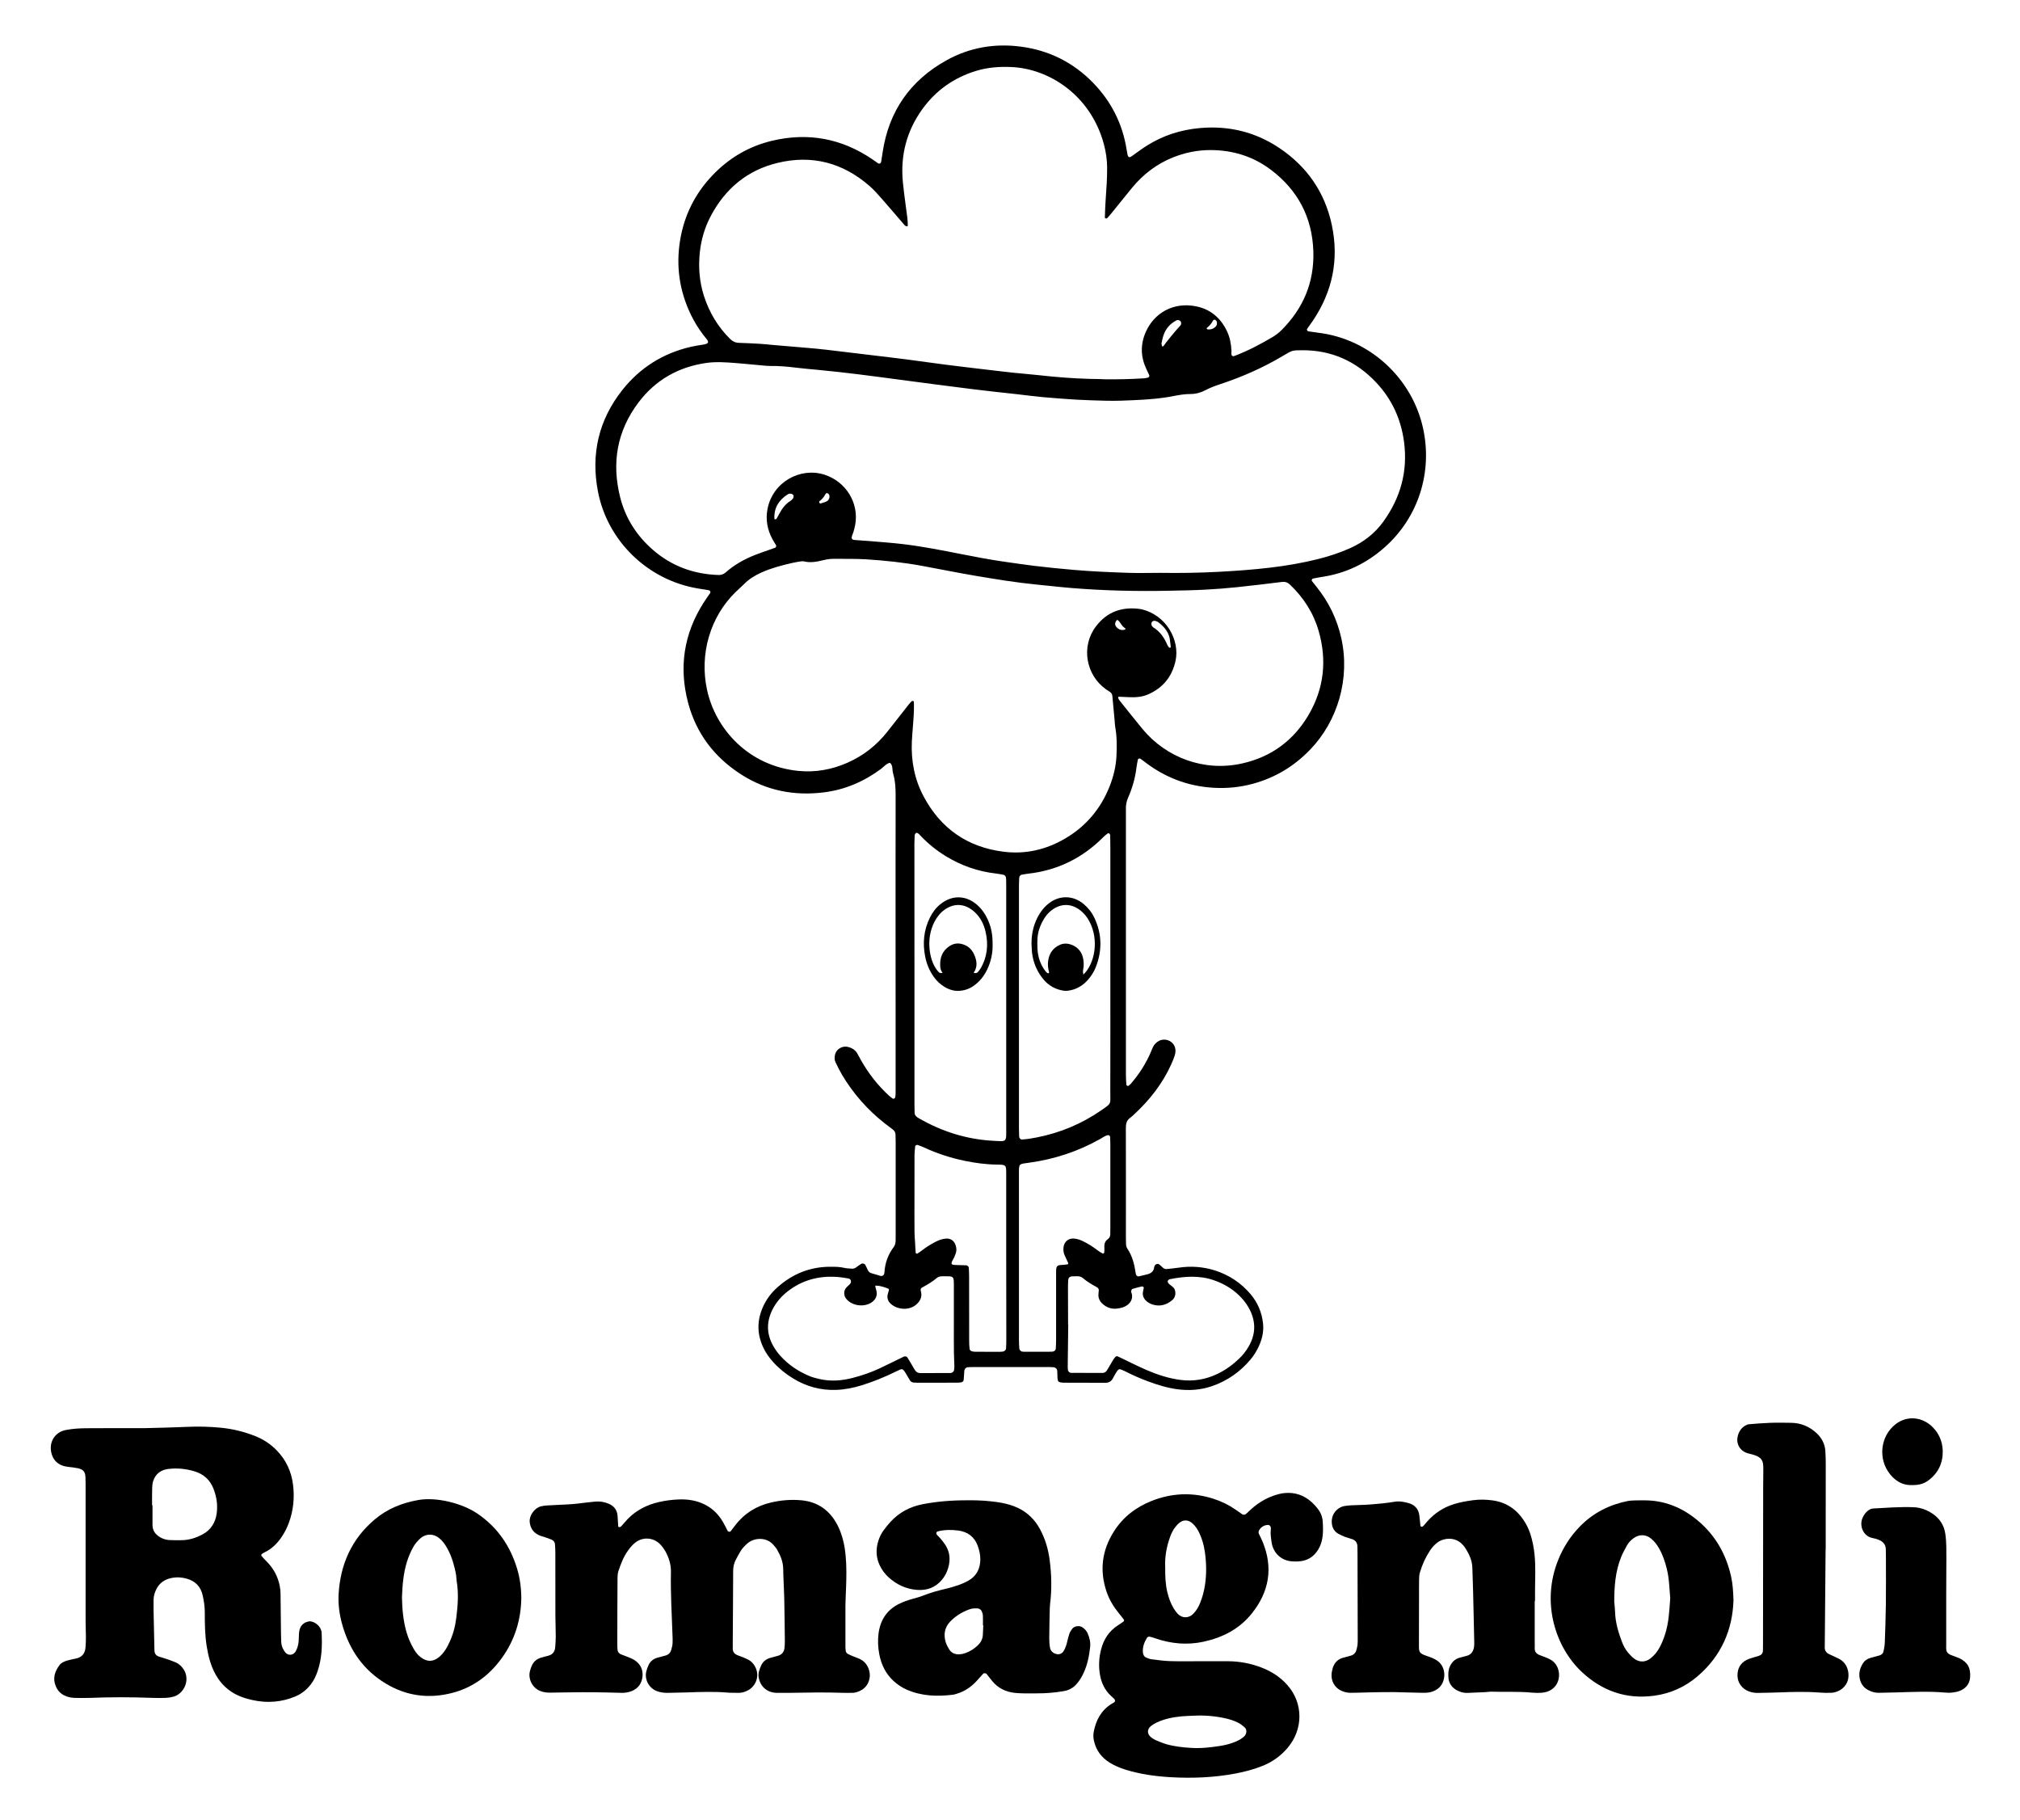
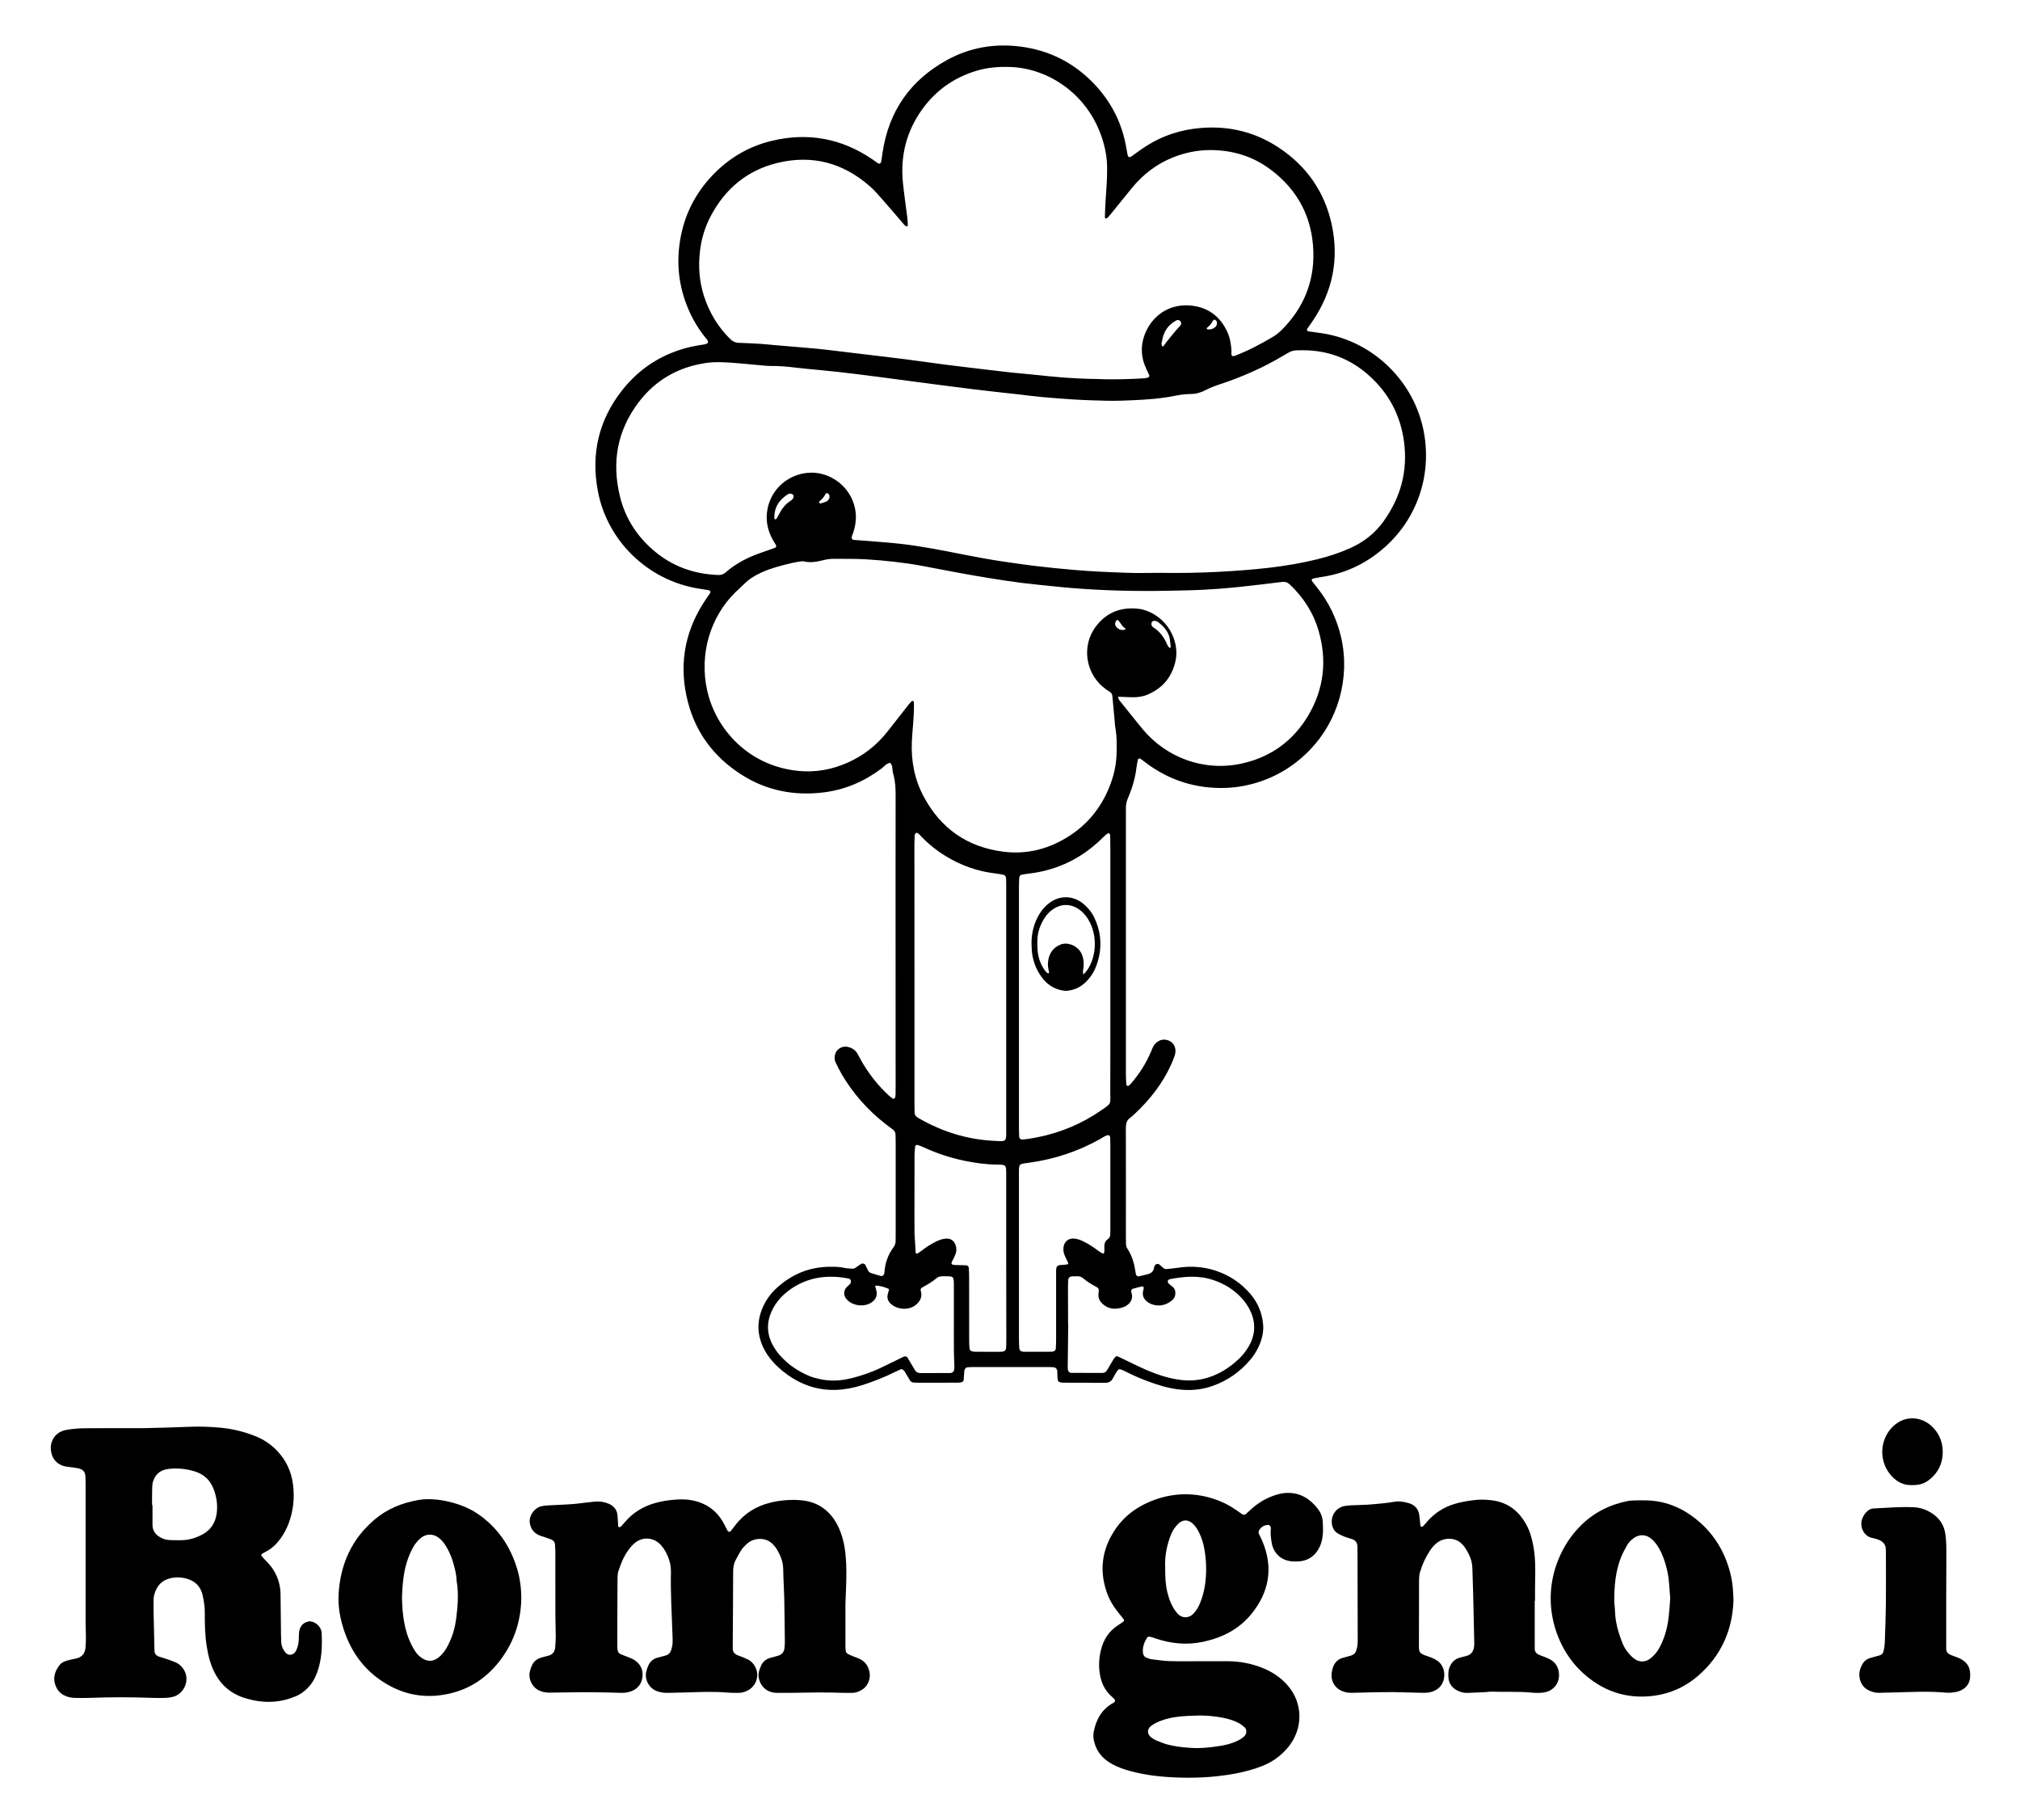
<svg xmlns="http://www.w3.org/2000/svg" version="1.1" id="Ebene_1" x="0px" y="0px" viewBox="0 0 3947.4 3556.4" style="enable-background:new 0 0 3947.4 3556.4;" xml:space="preserve">
  <g>
    <path d="M1750.1,1837.6c0-94.7-0.1-189.4,0.1-284.1c0-13.5-0.6-26.8-4.3-39.9c-0.3-1.2-0.5-2.5-0.9-3.7c-1.8-6.6,0.3-14.3-5.8-19.6   c-7.3,1.5-11.6,7.5-17.1,11.6c-33.5,25-70.9,41.1-112.3,46.2c-57.8,7.2-112.3-3.4-161.6-35.1c-52.2-33.5-87.7-80-103.6-140.2   c-18.2-69.1-8.4-134.4,30.2-195c4.1-6.5,8.6-12.7,12.9-19c1.5-2.2-0.1-5.2-2.7-5.7c-6.9-1.1-13.9-2.1-20.8-3.3   c-99.6-16.6-177.3-93.8-195.7-189.4c-14.1-73.1,1.3-140,47.8-198.6c34.5-43.5,79.4-71.7,133.8-84.2c8.1-1.9,16.3-3.1,24.5-4.4   c9.5-1.5,11.9-4.4,5.4-11.8c-2.1-2.4-4.1-4.9-6-7.5c-9.2-12.3-17.3-25.3-24-39.2c-22.3-46.4-29.3-94.9-20.9-145.7   c8-48.1,28.7-89.8,62.1-125.3c32.4-34.4,71.6-57.8,117.6-68.7c70.4-16.7,135.8-4.6,195.7,36.1c3.7,2.5,7.3,5.2,11,7.7   c3,2.1,6,0.5,6.6-3.6c0.9-5.7,1.8-11.4,2.6-17.1c12-80.8,54.1-141.1,125.3-180.5c45-24.9,93.9-33.2,144.8-26.5   c55.1,7.2,102.5,30.8,141.4,70.8c35.3,36.4,57.3,79.6,65.3,129.8c0.5,3.2,1.1,6.3,1.7,9.4c1.3,6.6,3.6,7.5,8.8,3.8   c9.9-7,19.6-14.4,29.9-20.8c31.5-19.7,65.9-30.6,102.9-33.9c56.2-5,108.2,7.5,155,38.8c54,36.1,88.9,86.2,102.6,149.7   c14.6,67.7,1.8,130.8-37.2,188.4c-3.6,5.3-7.4,10.4-11,15.7c-0.9,1.2,0.7,4.3,2.3,4.5c6.3,0.9,12.6,1.9,19,2.7   c101.5,12,183.9,89.1,205.3,186.3c19,86.1-8.9,174.6-75.2,233.2c-35.3,31.3-76.3,51-123.3,57.8c-5.7,0.8-11.3,2.1-16.9,3.2   c-1.5,0.3-2.7,3.3-1.8,4.5c3.1,4,6.3,8.1,9.5,12c23.6,29.4,39.6,62.5,47.9,99.3c17.8,79.3-6.9,162.5-60.8,218.3   c-30.9,32.1-67.5,54.4-110.5,66.3c-25.5,7.1-51.4,9.7-77.9,8.2c-51.5-2.9-97.1-20.8-137.5-52.6c-2-1.6-4.1-3-6.2-4.4   c-1.3-0.9-4.2,0.3-4.5,1.9c-0.9,5-2.1,10-2.7,15.1c-2.4,20.5-8,40.1-16.2,58.9c-3.2,7.3-4.8,14.5-4.5,22.3c0.1,3.8,0,7.7,0,11.5   c0,168.9,0,337.8,0,506.7c0,7,0.4,14,0.9,21c0.1,0.8,1.6,1.6,2.6,2.2c0.4,0.2,1.2-0.1,1.7-0.4c1.5-1.2,3-2.3,4.3-3.8   c16.5-19,29.9-39.9,39.7-63.1c1.2-2.9,2.3-6,3.7-8.8c2.6-5.3,6.7-9.4,11.9-12.1c10.6-5.5,24.6-1,29.7,9.4c3,6.1,3,12.5,1.1,18.7   c-1.9,6.1-4.4,12-7,17.8c-17.1,37.9-42.3,69.9-72.7,98c-2.3,2.2-4.7,4.4-7.3,6.3c-7.1,4.9-8.7,11.7-8.7,20   c0.2,66.5,0.1,133.1,0.1,199.6c0,9-0.1,17.9,0.2,26.9c0.1,3.1,0.8,6.6,2.5,9c9.6,14.2,13.8,30.1,16.2,46.7c0.2,1.3,0.4,2.5,0.7,3.8   c0.5,2.4,3.3,4.5,5.6,4c5-1.1,9.9-2.5,14.9-3.6c8.2-1.7,14.4-5.4,15.2-14.7c0.1-0.6,0.4-1.2,0.6-1.8c1.6-3.9,6.3-5.5,9.4-3.1   c2.5,1.9,4.8,4.2,7.1,6.3c2,1.8,4.3,2.8,7,2.6c7.6-0.8,15.3-1.5,22.9-2.6c24.4-3.7,48.4-2.1,72,5.4c27.5,8.9,50.6,24.2,69.3,46.2   c14.1,16.6,22.1,36,24.4,57.4c1.9,17.6-2.8,34.4-10.9,49.9c-3.8,7.3-8.5,14.4-13.8,20.7c-20.2,24-45.1,41.4-74.9,51.7   c-22.2,7.7-45,9.2-68.2,6.1c-19.8-2.7-38.7-8.6-57.3-15.5c-15.6-5.8-30.8-12.5-45.6-20.1c-2.8-1.4-5.8-2.6-8.9-3.5   c-1-0.3-2.6,0.4-3.4,1.2c-1.4,1.3-2.6,2.8-3.5,4.5c-2.3,3.8-4.7,7.6-6.7,11.6c-3.2,6.4-8,9.3-15.3,9.2c-27.5-0.2-55-0.1-82.5-0.2   c-2.5,0-5-0.6-7.4-1.4c-1-0.3-2.1-1.6-2.4-2.7c-0.6-1.8-0.8-3.7-0.9-5.6c-0.2-4.5-0.2-9-0.5-13.4c-0.2-3.9-3.5-6.8-7.6-7.1   c-1.9-0.1-3.8-0.3-5.7-0.3c-3.8-0.1-7.7-0.1-11.5-0.1c-44.1,0-88.3,0-132.4,0c-5.8,0-11.5,0.1-17.3,0.4c-3.9,0.2-6.7,3.3-7.1,7.6   c-0.5,5.7-0.8,11.5-1.2,17.2c-0.2,2.4-2.6,4.5-5.2,4.8c-2.5,0.3-5.1,0.6-7.6,0.6c-25.6,0.1-51.2,0.1-76.8,0.1   c-2.6,0-5.1-0.2-7.7-0.3c-3.4-0.2-6.1-1.6-7.9-4.6c-3.3-5.5-6.4-11-9.8-16.5c-1-1.6-2.3-3.1-3.8-4.2c-0.9-0.7-2.6-1.2-3.5-0.8   c-3.6,1.4-7,3-10.5,4.7c-21.3,10.5-43.2,19.4-65.8,26.5c-16.5,5.2-33.4,8.6-50.8,9.2c-30.3,1.1-58.3-6.7-84-22.4   c-14.2-8.7-27.2-19.1-38.5-31.5c-8.2-9.1-15.2-18.9-20.3-30.1c-11.6-25.3-11.7-50.7-0.9-76.2c6.6-15.6,16.4-28.9,29-40.1   c29.3-26.3,63.5-40.1,102.9-40.3c9.6-0.1,19.2,0.1,28.6,2.3c4.3,1,8.9,1,13.3,1.4c4,0.4,7.4-0.8,10.5-3.5c2.9-2.4,6.2-4.3,9.5-6.3   c1.6-0.9,6,0.4,6.9,2.1c1.8,3.3,3.3,6.8,4.9,10.2c1.4,3.1,3.6,5.3,6.8,6.3c6.1,1.9,12.2,3.7,18.4,5.4c3.2,0.9,6.5-1.4,7-4.7   c0.1-0.6,0.4-1.2,0.4-1.9c1.1-18.4,7-35,18.1-49.8c2.8-3.7,3.8-8,3.8-12.6c0-4.5,0.1-9,0.1-13.4c0-59.5,0-119,0-178.5   c0-5.1-0.1-10.2-0.3-15.3c-0.1-4.1-2-7.3-5.2-9.8c-5.1-3.8-10.2-7.7-15.3-11.6c-34.1-26.7-62.4-58.7-84.4-96   c-4.5-7.7-8.5-15.8-12.3-23.8c-2.3-4.7-2.2-9.7-1-15c2.4-10.4,13.9-17.8,25.3-15c7.7,1.9,14.2,5.8,18.3,12.9   c2.5,4.4,4.8,9,7.4,13.5c14.6,25.8,32.7,48.9,54.5,68.9c2.3,2.1,5,3.9,7.5,5.8c1.1,0.9,4.2-0.8,4.5-2.3c0.3-1.9,0.8-3.8,0.8-5.7   c0.1-6.4,0.1-12.8,0.1-19.2C1750.1,2025.7,1750.1,1931.7,1750.1,1837.6z M2185.4,1361.2l-0.6-0.1l0.8-0.4c-1.2,3.6,0.8,6.1,2.8,8.6   c14.8,18.5,29.4,37.1,44.5,55.3c45.4,54.7,119.1,84,194.8,66.9c56.6-12.7,100-44.7,129.4-94.6c30.4-51.8,36.3-107.2,19.6-164.7   c-10.2-35.2-29.6-65-56.1-90.2c-4.5-4.3-9.4-5.8-15.7-5c-29.2,3.6-58.4,7.2-87.6,10.2c-21,2.2-42,3.8-63.1,4.9   c-22.3,1.2-44.7,1.5-67.1,2c-64.6,1.4-129.2,0-193.6-5.3c-22.3-1.8-44.5-4.5-66.8-6.6c-40.1-3.9-79.9-10.4-119.6-17.1   c-35.3-6-70.4-13.1-105.6-19.6c-35.9-6.6-72.1-10.4-108.5-12.7c-21-1.3-42.2-0.8-63.3-1c-7-0.1-13.8,0.9-20.8,2.6   c-12.4,3.1-25,5.6-37.9,2.4c-2.9-0.7-6.3,0.1-9.5,0.5c-5,0.8-10.1,1.8-15,2.9c-19.9,4.7-39.7,9.8-58.5,18.3   c-12.3,5.6-23.8,12.4-33.4,22.1c-5.9,5.9-12.2,11.3-18.1,17.1c-48.1,47.5-70.3,119.5-54.7,190.7c16.7,76.1,80.9,148.3,178.8,157.8   c33.1,3.2,65-2.6,95.4-16c31.1-13.7,57-34,78-60.6c14.2-18.1,28.4-36.2,42.7-54.3c1.6-2,3.4-3.7,5.2-5.5c0.3-0.3,1.1-0.3,1.7-0.3   c1.5,0,2.3,0.9,2.3,2.5c0,2.5,0.1,5.1,0.1,7.6c0.1,23.1-3,45.9-4.1,68.9c-1.7,37.9,5.1,74,23,107.5c33.3,62.6,85.5,99.1,155.8,108   c43.2,5.5,84-3.9,121.6-26.2c39.9-23.6,68.3-57.3,85.6-100.2c7.9-19.7,13-40.2,13.9-61.4c0.8-18.5,0.9-37.1-2.4-55.5   c-0.7-3.8-0.8-7.6-1.1-11.5c-1.5-16.5-3.1-33.1-4.6-49.6c-0.3-3.5-2-5.9-4.8-7.8c-2.6-1.8-5.4-3.5-8-5.3   c-38.9-27.9-48.9-83.4-19.4-122.5c22.2-29.4,52.4-39.4,88.2-33.9c51.1,11.8,76,62.3,67.5,101c-6.9,31.3-24.6,52.7-53.4,65.5   c-12,5.3-24.7,6.1-37.6,5.5C2199.4,1361.7,2192.4,1361.5,2185.4,1361.2z M2267.9,1119.2c37.7,0.6,75.5,0,113.2-2   c33.9-1.8,67.6-4.2,101.3-8.2c31.1-3.7,62-9,92.4-16.5c21.8-5.4,43-12.4,63.5-21.5c26.2-11.7,48.2-28.6,65.1-52.1   c33.6-46.7,47.9-98.2,40.3-155.6c-5.9-44.5-23.7-83.4-54.5-116.1c-39.3-41.6-87.5-63.4-145.1-62.9c-18.8,0.1-18.8,0.1-35.9,10.3   c-38.5,23.1-79.4,41.2-122,55.4c-10.3,3.4-20.5,7-30.2,12.1c-9.1,4.9-19,7.7-29.4,7.7c-12.2-0.1-24.1,2.2-36,4.5   c-4.4,0.9-8.8,1.6-13.2,2.2c-28.5,4.3-57.3,5.2-86.1,6.3c-10.2,0.4-20.4,0.3-30.7,0.1c-19.2-0.5-38.4-1-57.5-2.1   c-21.7-1.3-43.4-3-65-4.9c-16.5-1.5-33-3.7-49.5-5.6c-28.6-3.2-57.2-6.1-85.8-9.7c-48.9-6.1-97.7-12.5-146.5-19   c-52.6-7-105.2-14.1-158.1-19c-14-1.3-28-2.5-42-4.2c-17.2-2.1-34.3-3.7-51.6-3.4c-4.5,0.1-8.9-0.5-13.4-0.9c-7-0.6-14-1.3-21-1.9   c-10.8-1-21.6-2.1-32.5-2.9c-19.2-1.5-38.4-2.9-57.5-0.2c-54.4,7.8-99.2,33.2-132.4,77.1c-42.1,55.7-52.8,118.1-35.9,185.3   c10.3,40.8,32.1,75,63.9,102.7c36.7,31.9,79.7,47.6,128.1,49.2c5.4,0.2,9.9-1.3,14-4.9c17-15,36.4-25.9,57.4-34.2   c9.5-3.8,19.2-6.9,28.9-10.4c3.6-1.3,7.2-2.6,10.8-3.9c1.5-0.6,2.4-3.4,1.5-4.9c-2.3-3.8-4.8-7.6-6.9-11.5   c-10.1-18.7-13.8-38.5-9.7-59.4c10.3-52.6,64-81.6,110.6-67c42.2,13.2,68.6,55.1,60.7,98.4c-0.8,4.4-2,8.7-3.2,13   c-0.7,2.5-1.7,4.8-2.6,7.2c-2.2,6.3-1,8.7,4.8,9.2c9.6,0.8,19.1,1.3,28.7,2.1c22.3,1.9,44.7,3.4,66.9,6.1   c38.1,4.6,75.7,12.1,113.4,19.5c27.6,5.4,55.2,10.7,83.1,14.7c19,2.7,37.9,5.5,57,7.9c26.7,3.3,53.4,5.9,80.1,8.2   c34.4,3,68.9,4.4,103.4,5.6C2224.4,1119.9,2246.1,1119.2,2267.9,1119.2z M2159.2,741c25.6,0.3,51.1-0.2,76.7-1.9   c2.5-0.2,5-0.9,7.5-1.4c1.6-0.3,3.1-3.1,2.5-4.5c-1.9-4-3.8-8-5.7-12.1c-11.3-23.9-11.9-48.2-1.2-72.4c16.2-36.8,53.7-59.6,99.4-50   c27.1,5.7,46.8,22.5,59,47.7c6,12.3,8.4,25.4,9.1,38.9c0.1,1.9-0.2,3.8-0.2,5.7c0,4,2.4,5.8,6.1,4.4c25.8-9.7,50.1-22.6,73.8-36.5   c6.7-3.9,12.7-8.6,18.2-14c42.4-42.4,64-93.4,62.1-153.6c-2.1-66.2-30-119.5-82.7-159.4c-34.8-26.3-74.4-38.6-118.1-38.7   c-25.4-0.1-49.5,4.9-72.9,14.1c-32.2,12.8-58.9,33.2-80.8,59.9c-13.8,16.8-27.3,33.8-41.1,50.7c-2.4,3-4.9,5.8-7.6,8.5   c-0.6,0.6-2.3,0.2-3.4,0.1c-0.3-0.1-0.8-1-0.8-1.5c0.4-11.5,0.6-23,1.5-34.4c1.6-21.1,3-42.1,2.9-63.2c-0.1-15.5-2.3-30.6-6.3-45.5   c-25.7-96-107.2-147.6-180.3-150.9c-23.9-1.1-47.2,0.6-70.1,7.7c-43,13.3-77.9,37.9-104.3,74.4c-30.9,42.8-43.3,90.7-38.1,143.1   c2.3,23.5,5.9,46.9,8.8,70.4c0.5,4.4,0.6,8.9,0.8,13.4c0,0.6-0.2,1.4-0.6,1.8c-0.4,0.4-1.2,0.5-1.8,0.4c-3.4-0.8-5.1-3.6-7.1-6   c-13.8-15.9-27.4-32.1-41.4-47.9c-7.6-8.6-15.2-17.4-23.9-24.9c-52.4-45.7-112.8-61.5-180.3-45c-58.5,14.3-101.3,49.9-129.6,103   c-11.9,22.2-19,46.2-21.7,71.1c-3.1,28.9-1,57.5,7.9,85.4c10.3,32.2,27.2,60.5,51.3,84.4c4.8,4.7,10.2,7.3,17,7.5   c14.1,0.5,28.1,1.1,42.2,2c8.3,0.5,16.6,1.5,24.8,2.2c21.7,1.8,43.3,3.6,65,5.5c12.7,1.1,25.5,2.2,38.2,3.7   c29.2,3.4,58.4,7,87.6,10.5c24.1,2.9,48.2,5.7,72.3,8.8c24.7,3.2,49.4,6.9,74.1,10c29.8,3.8,59.7,7.3,89.5,10.8   c14.6,1.7,29.2,3.5,43.8,5c15.9,1.6,31.8,2.9,47.7,4.6c33.1,3.7,66.2,6.4,99.4,7.3C2138.8,740.3,2149,740.6,2159.2,741z    M1787,1902.1C1787,1902.1,1787,1902.1,1787,1902.1c0,85,0,170.1,0,255.1c0,5.8,0.1,11.5,0.3,17.3c0.1,3.4,2.1,6,4.7,8   c1,0.8,2.1,1.5,3.2,2.1c45,26,93.4,41.4,145.4,44.2c27.7,1.5,25.7,3.4,25.7-25.2c0-156.7,0-313.3,0-470c0-4.5,0-9-0.1-13.4   c0-1.9-0.2-3.8-0.4-5.7c-0.2-2.2-2.5-4.9-4.8-5.4c-5-0.9-10.1-1.9-15.1-2.5c-34.9-4-67.1-15.3-97.1-33.5   c-18.1-11-34.5-24.2-49.2-39.5c-2.6-2.7-4.7-6.1-9-6.6c-4.6,3.1-3,8.1-3.4,12.2c-0.5,6.4-0.3,12.8-0.3,19.2   C1787,1739.7,1787,1820.9,1787,1902.1z M2169.8,1891.3C2169.8,1891.3,2169.8,1891.3,2169.8,1891.3c0-78.6,0-157.2,0-235.8   c0-7.7-0.1-15.3-0.3-23c0-1.2-0.4-2.7-1.1-3.5c-0.7-0.7-2.7-1.4-3.3-1c-3.1,2.2-6.1,4.5-8.7,7.2c-40.6,40.9-89.4,65.2-146.8,71.7   c-4.4,0.5-8.8,1.3-13.2,2.1c-2.2,0.4-4.5,3-4.6,5.5c-0.3,5.7-0.6,11.5-0.6,17.2c0,157.9,0,315.7,0,473.6c0,5.1,0.2,10.2,0.4,15.3   c0.2,3.5,2.9,6,6.2,5.7c9.6-0.7,19-2.2,28.4-4.1c45.8-9,87.9-26.6,126.2-53.2c20.1-13.9,17.3-11.5,17.3-32.5   C2169.9,2054.9,2169.8,1973.1,2169.8,1891.3z M2087.2,2587.7c0.1,0,0.2,0,0.3,0c-0.3,27.5-0.7,55-1,82.5c0,1.9,0.2,3.8,0.3,5.7   c0.2,3.1,3,6.3,6.1,6.3c20.5,0.1,40.9,0.2,61.4,0.2c4.2,0,7.2-2.2,9.3-5.8c3.9-6.6,7.7-13.3,11.7-19.8c1.3-2.2,2.9-4.2,4.6-6   c0.8-0.8,2.5-1.3,3.5-1c3.6,1.4,7,3.1,10.4,4.8c15.6,7.4,31,15.3,46.8,22.1c21.2,9.1,43,16.3,66.1,19.3   c25.4,3.3,49.7-0.8,72.7-11.9c15.7-7.6,29.6-17.7,42.1-29.7c7.4-7.1,13.7-15.2,18.8-24.1c13.1-22.7,14.1-46,2.8-69.7   c-4.2-8.7-9.6-16.6-16-23.7c-15.3-17-34.2-28.6-55.8-35.9c-28.2-9.6-56.7-7.4-85.2-1.8c-1.6,0.3-3.7,2-4.1,3.5   c-0.4,1.4,0.5,3.9,1.7,5c2.7,2.7,6,4.7,8.8,7.3c3,2.7,4.1,6.4,4.3,10.3c0.4,6.2-1.9,11.4-6.6,15.3c-11.1,9.1-23.7,12.4-37.6,8.2   c-3.6-1.1-7.2-2.9-10.2-5.1c-7.2-5.4-10.8-12.4-8.5-21.7c0.5-1.8,0.9-3.7,1.2-5.6c0.3-1.7-1.8-3.4-3.8-3   c-6.2,1.5-12.4,2.9-18.5,4.9c-1.2,0.4-2.3,3.1-2.4,4.7c-0.1,1.8,1.2,3.6,1.5,5.5c1.6,9.2-2,16.1-9.3,21.5   c-5.3,3.9-11.5,5.4-17.9,6.4c-12.2,2-22.8-1.7-31.5-10.3c-4.2-4.1-6.7-9.4-6.8-15.4c0-3.2,0.6-6.3,0.8-9.5c0.2-2.8-1.3-4.9-3.6-6.2   c-9.5-5.3-19-10.6-27.3-17.8c-3.1-2.6-6.6-3.7-10.6-3.7c-3.2,0-6.4,0-9.6,0.1c-5.7,0.2-8.4,2.5-8.7,7.9c-0.3,5.1-0.4,10.2-0.4,15.3   C2087.1,2540.4,2087.2,2564.1,2087.2,2587.7z M1864,2587.9c0-24.3-0.1-48.6,0-72.9c0.1-23.7,0.3-21.4-22.2-21.5   c-0.6,0-1.3,0-1.9,0.1c-3.3,0.2-6.3,0.9-8.9,3c-8.8,7.5-18.7,13.3-28.9,18.8c-2.3,1.2-3.8,3.5-2.8,6.4c3.3,10.4-0.2,18.9-7.7,26   c-14.1,13.3-37.9,11.4-50.9-0.5c-5.5-5-7.8-11.6-5.8-19.2c0.7-2.5,1.4-4.9,2.1-7.3c0.4-1.4-0.1-2.6-1.5-3.2   c-7.7-3.1-15.6-5.6-24-5.9c-0.4,0-1.3,1-1.2,1.3c0.5,2.4,1.2,4.7,1.9,7.1c2.9,9.7,0.1,17.6-7.9,23.7c-14.5,10.9-39,8-50.5-6.1   c-5.1-6.2-5.5-15.2-0.6-21.3c2.4-3,5.6-5.2,8.1-8.1c1.7-2,2.1-4.5,1.1-7.1c-0.8-2.1-2.5-3-4.3-3.3c-6.3-1.1-12.6-2.3-18.9-2.8   c-34.3-3.1-66.1,3.9-94.6,23.9c-13.2,9.3-24.4,20.7-32.5,34.8c-14.9,26.1-15.3,52.3,0.3,78.2c3.6,6,7.8,11.7,12.5,16.9   c16.1,17.9,35.7,30.9,57.9,40c5.9,2.4,12.2,3.8,18.4,5.3c21.7,5.1,43.2,3.5,64.6-2c18.6-4.8,36.8-11,54.1-19.2   c15.6-7.4,31-15.1,46.5-22.6c2.1-1,5.6-0.2,6.8,1.7c4.6,7.7,9.3,15.3,13.7,23.1c2.8,4.8,6.3,7.6,12.2,7.5   c19.2-0.2,38.4-0.1,57.6-0.2c1.3,0,2.7-0.1,3.7-0.7c1.5-1,3.3-2.3,3.7-3.8c0.8-3,0.9-6.3,0.9-9.5c-0.2-8.9-0.8-17.9-0.9-26.8   C1863.9,2623.7,1864,2605.8,1864,2587.9z M1991.2,2455.3c0,54.4,0,108.8,0,163.1c0,5.7,0.4,11.5,0.8,17.2c0.1,1.8,3.4,4.8,5.2,5   c1.3,0.1,2.5,0.4,3.8,0.4c17.9,0,35.8,0,53.7-0.1c1.3,0,2.5-0.4,3.8-0.6c2.2-0.3,4.6-2.9,4.7-5.3c0.3-6.4,0.6-12.8,0.6-19.2   c0.1-43.5,0-87,0-130.5c0-11,0.9-13.9,12.6-14c3.1,0,6.3-0.7,9.4-1.1c1.5-0.2,2.2-1.4,1.5-2.9c-2.1-4.6-4.2-9.3-6.4-13.8   c-2.6-5.4-3.3-11-2.6-16.8c1.4-11.3,10.2-18.2,21.5-16.8c5.8,0.7,11.2,2.4,16.4,5c10.4,5.1,20.1,11.2,29.2,18.3   c3,2.3,6.3,4.2,9.7,5.9c0.5,0.3,2.6-1,2.7-1.7c0.4-3.1,0.5-6.3,0.3-9.5c-0.4-6.8,0.7-12.7,6.8-16.9c3.4-2.4,4.7-5.9,4.8-10   c0-3.8,0.1-7.7,0.1-11.5c0-54.4,0-108.8,0-163.1c0-4.5-0.1-9-0.3-13.4c-0.1-1.3-0.2-2.8-0.9-3.7c-0.7-0.9-2.3-1.7-3.3-1.5   c-5.9,0.9-10.4,4.7-15.4,7.5c-42.8,24.1-88.7,39.3-137.3,46.1c-22.8,3.2-21.4,0.8-21.4,24.4   C1991.1,2349.1,1991.2,2402.2,1991.2,2455.3z M1966.3,2458.4c0-55,0-109.9,0-164.9c0-17.7-0.2-18-18.3-18.2   c-21.2-0.2-42-3.1-62.7-7.3c-27.7-5.7-54.3-14.4-79.9-26.3c-4-1.9-8.3-3.3-12.4-4.8c-1.3-0.5-4.5,1.2-4.6,2.5   c-0.5,5.7-1.2,11.4-1.3,17.1c-0.1,31.3-0.1,62.6-0.1,94c0,19.2-0.1,38.3,0.1,57.5c0,6.4,0.7,12.7,1.1,19.1   c0.4,6.9,0.6,13.9,1.2,20.8c0.1,0.6,2.4,1.9,2.9,1.5c3.3-1.9,6.5-4.1,9.5-6.5c8.6-6.7,17.8-12.4,27.6-17.3   c5.8-2.9,11.8-4.9,18.2-5.6c9.9-1.1,17.3,4,20.1,13.7c1.5,5.1,1.8,10,0,15c-0.9,2.4-1.7,4.8-2.7,7.1c-1.1,2.3-2.4,4.5-3.6,6.8   c-3.6,7-2.6,8.6,5.7,8.9c7,0.3,14,0.4,21.1,0.6c2.4,0.1,4.9,2.5,5,4.9c0.3,5.7,0.6,11.5,0.6,17.2c0.1,41.5,0,83.1,0.1,124.6   c0,5.7,0.2,11.5,0.9,17.2c0.2,1.4,2.1,3.2,3.7,3.8c2.3,0.9,5,1.2,7.5,1.2c16,0.1,32,0.1,47.9,0.1c1.9,0,3.8-0.2,5.7-0.4   c3.1-0.3,6.2-3.1,6.4-6c0.3-5.7,0.5-11.5,0.5-17.2C1966.3,2564.5,1966.3,2511.5,1966.3,2458.4z M2287.6,1261.2   c-0.6-4.6-1-6.4-1.1-8.3c-1.1-16.8-11-28.1-23.5-37.6c-1.5-1.1-3.5-1.5-5.3-2.2c-2.3-0.8-5.6,0.3-6.8,2.2c-1.2,2-1.2,5.8,0,7.3   c0.8,1,1.4,2.3,2.4,2.9c13.8,8.3,22.1,20.8,28.2,35.2c0.7,1.7,2.1,3.1,3.3,4.5c0.3,0.4,1.3,0.6,1.8,0.4c0.5-0.2,1.1-0.9,1.2-1.4   C2287.7,1262.4,2287.5,1260.5,2287.6,1261.2z M1544.3,964.4c-1,0.2-3.1,0.3-4.6,1.2c-17.4,11-27.4,26.3-26.4,47.5   c0,0.6,0.7,1.6,0.9,1.6c1.1-0.2,2.7-0.4,3.2-1.2c2-3.2,3.8-6.6,5.6-10c5.2-9.7,11.5-18.4,21-24.4c2.1-1.3,4.1-3.1,5.6-5.1   c1-1.4,1.2-3.5,1.2-5.3C1550.7,966.8,1547.3,964.3,1544.3,964.4z M2269.7,671.3c0.4,1.9,0.5,3.2,0.9,4.4c0.1,0.5,0.7,1,1.1,1.1   c0.6,0.1,1.5-0.1,1.8-0.5c4.8-7.2,25.5-32.5,33.5-40.7c1.3-1.4,1.6-5.3,0.4-7.2c-1.6-2.7-5.6-4-8.2-2.6   c-12.4,6.4-21.2,16.1-25.6,29.4C2271.7,660.7,2270.9,666.4,2269.7,671.3z M1603.4,983.7c3.6-1.2,7.9-2.2,11.9-4.1   c4.6-2.2,6.9-8.2,5-12.9c-0.6-1.5-2.5-2.7-4.1-3.4c-0.6-0.3-2.4,0.9-2.9,1.8c-3.1,5.6-6.8,10.6-12.1,14.3c-0.5,0.4-0.2,2.1-0.1,3.2   C1601.2,982.9,1602.1,983.1,1603.4,983.7z M2199.3,1229c-0.2-0.6-0.2-1.5-0.6-1.7c-6.5-3.4-8.6-10.8-13.8-15.3   c-1.1-0.9-2.3-0.8-3.3,0.5c-3.1,4.2-3.3,8.6-0.3,12.1c4.4,5.3,10,7.4,16.8,5.6C2198.6,1230.1,2198.9,1229.5,2199.3,1229z    M2378.2,631.7c-0.2-1.4-0.2-2.8-0.7-3.9c-0.5-1-1.4-1.9-2.4-2.7c-1.3-1.1-3.9-0.4-4.9,1.5c-2.8,5.8-7.1,10.3-12,14.3   c-0.3,0.2-0.2,1.2,0.1,1.6c0.3,0.5,0.9,1,1.5,1c5.3,0.7,10-0.5,14.2-3.9C2376.7,637.6,2378.1,634.9,2378.2,631.7z" />
    <path d="M284.1,2790.2c26.1-0.7,54.3-1.2,82.4-2.5c21.8-1,43.4-0.4,65.1,1.7c23.1,2.3,45.3,7.7,66.8,16.2   c16.2,6.4,30.6,15.8,42.8,28.5c17.9,18.6,28.2,40.9,31.4,66.4c3.3,25.8,0.7,51-8.4,75.5c-3.8,10.2-8.9,19.8-15.2,28.8   c-8.2,11.7-18.3,21.3-31.2,27.7c-2.3,1.1-4.5,2.4-6.5,3.9c-0.6,0.5-0.9,2.7-0.4,3.3c2.8,3.4,5.8,6.8,9,9.9   c14.2,13.8,23.3,30.3,26.9,49.8c0.8,4.4,1.4,8.9,1.4,13.3c0.4,26.2,0.6,52.5,0.9,78.7c0.1,5.8,0.2,11.5,0.5,17.3   c0.4,7.3,3.3,13.6,7.6,19.3c5.6,7.4,16.1,6.4,20.7-1.8c3.8-6.9,5.5-14.3,5.9-22c0.3-5.7,0.1-11.6,1-17.2c1.6-9.6,7-16.3,16.8-18.7   c1.2-0.3,2.5-0.7,3.8-0.7c10.9,0.5,22.6,11,23.1,22.2c1.3,25.7,0.5,51.2-8.1,75.9c-3.2,9.1-7.2,17.8-13.2,25.4   c-8.1,10.3-17.8,18.2-30,23.3c-26.8,11.2-54.4,13.4-82.8,7.3c-10-2.2-19.9-4.9-29.2-9.2c-18.6-8.6-32.9-21.8-43.1-39.6   c-10-17.5-15-36.6-18.1-56.2c-3.6-22.2-3.8-44.6-3.8-66.9c0-11-1.7-21.7-4-32.3c-3.6-17.1-14-28.3-31-33.1   c-11.4-3.2-22.6-3.6-34.1-0.4c-11.1,3.1-19.4,9.4-24.9,19.6c-3.7,6.9-6,14.1-6.1,22c-0.1,7-0.1,14.1,0,21.1   c0.5,24.3,1,48.6,1.6,72.9c0,1.9,0.2,3.8,0.2,5.8c0.3,5.9,3.5,9.4,8.9,11.2c4.9,1.6,9.8,2.9,14.6,4.6c6,2.1,12.1,4.1,18,6.7   c6.5,2.9,11.7,7.7,15.6,13.8c13,20.3,1,47-19.6,53.1c-4.9,1.4-10,2.2-15.1,2.4c-8.9,0.4-17.9,0.3-26.9,0   c-40.3-1.5-80.6-1.6-120.9,0c-9.6,0.4-19.2,0.2-28.8,0.1c-7.8-0.1-15.2-1.4-22.3-5c-7.8-3.9-13.1-10-16.4-18   c-6.4-15.3-2-28.7,7.4-41.2c3.7-4.8,9.1-7,14.6-8.7c5.5-1.6,11.2-2.8,16.8-3.9c11.6-2.2,18-9.2,19.2-20.8c0.7-7,0.9-14,0.9-21.1   c0-10.2-0.6-20.5-0.6-30.7c-0.1-85.7,0-171.5,0-257.2c0-8.3,0.1-16.6-0.3-25c-0.4-10.2-4.4-14.9-14.7-17.1c-6.2-1.3-12.6-2-19-2.7   c-19-2-30.8-12.8-33.6-31.1c-3-19.8,9.1-37.1,28.8-40.9c13.9-2.7,27.9-3.5,42-3.5C207.8,2790.1,244.9,2790.2,284.1,2790.2z    M297.2,2941c0.3,0,0.5,0,0.8,0c0,12.8,0,25.6,0,38.3c0,11.5,6.1,19.2,15.6,24.5c5.6,3.2,11.8,4.9,18.3,5.1   c8.3,0.3,16.6,0.5,24.9,0.2c13.6-0.5,26.4-4.6,38.4-10.9c16.5-8.7,25.7-23.1,28.2-41c2.3-16.6,0-32.9-6.3-48.8   c-6.9-17.4-19.3-28.4-36.7-33.7c-16.6-5.1-33.9-6.8-51.2-4.8c-14.4,1.7-25.1,9.2-29.8,23.5c-1.4,4.2-1.9,8.8-2,13.2   C297,2918,297.2,2929.5,297.2,2941z" />
    <path d="M1652.1,3137c0,27.6,0,53.2,0,78.8c0,3.2,0.1,6.4,0.6,9.6c0.4,2.6,2,4.8,4.3,6c2.8,1.5,5.7,2.8,8.7,4   c4.1,1.7,8.4,3.2,12.5,4.9c10.7,4.5,17.3,12.5,20.4,23.8c3.8,13.7-1.7,29.5-13.7,37c-6,3.7-12.5,6.3-19.8,6.3   c-5.8,0-11.5,0.2-17.3,0c-35.2-1.4-70.4-0.5-105.5,0c-8.3,0.1-16.6,0.1-25,0c-15-0.2-30.9-9.4-34.7-29.9c-0.7-3.7-0.4-7.7,0.4-11.4   c1-4.3,2.7-8.5,4.6-12.6c3.5-7.3,9.4-12,17.2-14.3c5.5-1.6,11.2-2.8,16.6-4.6c6.6-2.2,10.6-7.1,11.5-14c0.6-5,0.9-10.2,0.8-15.3   c-0.3-28.1-0.6-56.3-1.2-84.4c-0.4-18.5-1.8-37.1-2-55.6c-0.2-14-5.3-26.2-12.1-37.9c-1.9-3.3-4.5-6.2-7-9.1   c-14.2-16.4-38.2-13.6-50.3-3.3c-5.4,4.6-10.3,9.6-14,15.7c-3.3,5.5-6.3,11.1-9.3,16.8c-3.6,6.9-5.1,14.2-5.1,22.1   c-0.1,47.3-0.5,94.7-0.8,142c0,2.6,0.2,5.1,0,7.7c-0.6,8.5,3.8,12.8,11.5,15.4c6.1,2,12,4.6,17.7,7.3c7.8,3.8,13,10.1,16.3,18.1   c7.1,17.6-2.4,35.7-16.1,42.6c-5.7,2.9-11.8,4.9-18.4,4.7c-7-0.2-14.1,0.1-21.1-0.5c-26.9-2.3-53.7-1.2-80.5-0.3   c-12.1,0.4-24.3,0.6-36.5,0.8c-7.1,0.2-14-0.8-20.7-3.2c-15.5-5.5-25-22.5-21.2-38.5c1-4.3,2.6-8.6,4.5-12.6   c3.4-7.3,9.3-12.1,17.1-14.3c5.5-1.6,11.2-2.8,16.7-4.5c5.2-1.6,8.8-5.3,10.4-10.5c1.2-4.3,2.4-8.7,2.7-13.1   c0.4-5.7,0-11.5-0.2-17.3c-1.3-40.3-3.9-80.5-3-120.9c0.4-15.3-3.8-29.1-11.1-42.1c-2.5-4.4-5.6-8.6-9-12.3   c-14.1-15.1-36-16.3-51.6-2.6c-4.8,4.2-8.9,9.2-12.5,14.4c-8.6,12.1-13.9,25.9-18.5,39.9c-1.6,4.7-1.6,10.1-1.7,15.1   c-0.2,21.8-0.2,43.5-0.3,65.3c-0.1,20.5-0.1,40.9-0.1,61.4c0,3.8,0,7.7,0.4,11.5c0.3,4.1,2.6,7.2,6.4,8.9c4.1,1.8,8.4,3.1,12.5,4.8   c4.7,2,9.6,3.7,13.9,6.4c11.8,7.5,17.5,18.8,16,32.6c-1.4,12.8-8,22.7-20.5,27.9c-6.6,2.7-13.4,3.9-20.6,3.7   c-18.5-0.5-37.1-1-55.7-1.2c-14.1-0.2-28.1,0.1-42.2,0.2c-14.1,0.1-28.1,0.3-42.2,0.6c-6.5,0.1-12.7-0.9-18.8-3.3   c-15.1-5.9-24.1-23.6-19.8-39.3c0.8-3.1,1.9-6.1,3.1-9.1c3.3-8.2,9.3-13.7,17.7-16.4c4.9-1.5,9.9-2.7,14.8-4   c8.6-2.2,12.9-7.9,13.6-16.4c0.6-7,1.1-14,1.1-21c0-13.4-0.6-26.9-0.7-40.3c-0.1-41,0-81.9-0.1-122.9c0-5.7-0.3-11.5-0.7-17.2   c-0.3-4.1-2.8-7.2-6.4-8.9c-4-1.9-8.4-3.1-12.6-4.6c-4.2-1.5-8.6-2.5-12.7-4.4c-10.8-5-16.5-13.9-17.7-25.5   c-1.3-12.4,9.4-27.5,21.7-30.6c4.3-1.1,8.8-1.7,13.3-1.9c13.4-0.8,26.8-1.3,40.2-2c6.4-0.4,12.7-0.9,19.1-1.6   c11.4-1.3,22.8-3,34.3-3.9c9-0.8,17.8,0.8,26.2,4.4c10.3,4.5,16.1,12.4,16.9,23.6c0.5,7,0.8,14,1.3,21c0,0.4,2.1,1.1,3.1,0.9   c1.1-0.2,2.3-1.1,3.1-2c4.3-4.7,8.3-9.7,12.8-14.3c16.6-16.9,36.8-27.1,59.8-32.5c12.5-3,25.3-4.6,37.9-5.2   c18.6-1,37.1,1.8,54,10.7c14.5,7.6,25.6,19,33.9,33.1c3.2,5.5,5.9,11.3,8.9,17c1.3,2.5,4.7,3.1,6.3,1.1c2.8-3.5,5.5-7,8.2-10.6   c17.6-23.5,41-38.2,69.3-45.1c20-4.8,40.3-6.5,60.9-4.6c27.2,2.6,48.6,15.1,63.8,37.6c5,7.4,9,15.5,12.2,23.8   c5.5,14.4,8.5,29.3,10,44.7c2.2,21.7,1.8,43.4,1,65.2C1652.7,3114.7,1652.4,3126.9,1652.1,3137z" />
    <path d="M2347.4,3245.6c17.3,0,34.5-0.1,51.8,0c22.6,0.1,44.5,4.1,65.6,12.2c20,7.6,37.6,19,51.7,35.3   c30.3,34.9,30.4,85.1,0.1,121.3c-13.4,16-29.8,27.8-49.2,35.6c-17.3,7-35.2,11.6-53.4,15.1c-41.7,7.8-83.9,9.5-126.1,7.1   c-30-1.7-59.8-5.8-88.7-14.8c-11.1-3.5-21.6-7.9-31.4-14.1c-15.8-10.1-26.2-24.1-30.1-42.6c-1.2-5.7-1.5-11.5-0.4-17.1   c4.4-22.9,14.6-42.2,35.1-54.8c1.6-1,3.3-1.9,4.9-2.9c2.1-1.4,2.2-4.7,0.1-6.7c-2.3-2.2-4.7-4.3-7-6.5c-11.6-11-18-24.6-20.8-40.2   c-3-16.7-2.1-33.2,2-49.5c5-19.9,15.5-36.3,33.1-47.6c3.7-2.4,7.5-4.8,11-7.5c0.7-0.6,1.2-2.8,0.7-3.4c-3-4.1-6.3-8-9.5-12   c-10.6-13-19.3-27-24.6-43c-13.9-41.5-8.9-80.7,14.5-117.5c17.7-28,42.8-47.2,73.3-59.4c39.4-15.7,79.6-17.5,120.2-4.7   c15.9,5,30.9,12.3,44.6,21.8c4.2,2.9,8.3,5.9,12.6,8.8c1.9,1.3,5.6,1.1,7.2-0.4c3.3-3,6.5-6.1,9.8-9.1c12.9-11.7,27.5-20.9,44-26.7   c7.2-2.5,14.7-4.7,22.3-5.3c20.1-1.8,37.9,4.5,52.8,18.1c4.2,3.9,8.1,8.2,11.6,12.7c5.6,7.2,8.9,15.3,9.6,24.6   c0.7,10.9,1.1,21.7-0.7,32.5c-1.3,8.3-4.1,16.1-8.5,23.2c-8.7,14-21.4,21.5-37.9,22.5c-3.8,0.2-7.7,0.2-11.5,0   c-22-1-38.4-16-41.4-38c-1.1-8.2-2.5-16.4-1.4-24.8c0.2-1.8,0.1-4.1-0.8-5.6c-0.8-1.4-2.9-3.1-4.4-3c-6.6,0.4-12.4,3-16.4,8.6   c-1.9,2.6-3.3,5.5-1.7,8.9c2.5,5.2,5.1,10.3,7.3,15.6c21,51,12.7,97.8-21.3,140.2c-24.2,30.2-56.9,46.9-94.2,55   c-32.1,7-63.5,4-94.4-6.6c-3.6-1.2-7.2-2.6-11-3.3c-1.5-0.3-4.1,0.7-4.9,1.9c-5.5,8.8-9.1,18.3-8.2,28.9c0.4,4.8,2.5,8.6,7.2,10.4   c3,1.2,6,2.5,9.1,2.9c12,1.5,24.1,3.3,36.2,3.7C2306.4,3246,2326.9,3245.6,2347.4,3245.6   C2347.4,3245.6,2347.4,3245.6,2347.4,3245.6z M2277,3062.6c-0.2,17.5,0.5,33.4,4.4,49.1c2.6,10.6,6.3,20.8,11.9,30.2   c2.3,3.8,4.9,7.5,7.9,10.8c8.6,9.3,21.7,9.4,30.6,0.3c5.9-6,10.2-13.2,13.3-20.9c4.6-11.2,7.7-23,9.6-35c3.3-21.7,2.9-43.4-0.2-65   c-1.9-13.3-5.5-26.2-11.5-38.4c-3.2-6.4-7.1-12.2-12.3-17c-8.8-8.1-18.8-8.2-27.5-0.3c-2.3,2.1-4.4,4.6-6.4,7.1   c-4.9,6-8.1,13.1-10.6,20.3C2279.2,3023.2,2276,3043.3,2277,3062.6z M2333.7,3352c-8.3,0.4-16.6,0.5-24.9,1.3   c-16.6,1.6-32.8,4.8-48.1,11.9c-4,1.9-7.9,4.2-11.4,6.9c-8.3,6.6-7.9,16.2,0.7,22.6c2.6,1.9,5.3,3.7,8.2,5c7.1,3,14.1,6,21.5,8.1   c15.4,4.4,31.3,6.1,47.3,7.1c19.2,1.3,38.3-0.8,57.3-3.8c10.8-1.7,21.3-4.4,31.3-8.8c5.9-2.6,11.4-5.6,16.1-10.2   c4.7-4.7,5.4-12.9,0.6-17.2c-3.8-3.4-7.9-6.6-12.3-8.9c-7.9-4.1-16.5-6.8-25.2-8.8C2374.5,3352.7,2354.2,3351,2333.7,3352z" />
    <path d="M2999.1,3127.6c0,27.5,0,55,0,82.5c0,3.2,0.2,6.4,0,9.6c-0.5,7.7,3.7,11.8,10.4,14.2c3.6,1.3,7.2,2.6,10.8,4.1   c2.9,1.2,5.9,2.5,8.7,4c18.9,9.4,22.7,36.1,10.9,51.4c-6.7,8.8-15.9,12.7-26.4,13.7c-7,0.6-14.1,0.5-21.1-0.2   c-25.5-2.5-51.1-0.8-76.7-1.8c-4.4-0.2-8.9,0.7-13.4,0.9c-11.5,0.5-23,0.9-34.5,1.5c-6.6,0.3-12.8-1.3-18.6-4   c-11.2-5.3-18.1-13.9-18.8-26.8c-0.4-7.1-0.2-14,2.8-20.7c3.9-8.7,10-14.7,19.3-17.3c4.3-1.2,8.6-2.3,13-3.4   c9.3-2.3,13.7-8.8,15-17.7c0.5-3.1,0.5-6.4,0.4-9.6c-0.4-19.8-0.8-39.6-1.3-59.4c-0.3-12.8-0.5-25.6-0.9-38.3   c-0.5-16-0.9-31.9-1.5-47.9c-0.6-15.3-7.3-28.3-15.6-40.6c-1.1-1.6-2.5-2.9-3.8-4.3c-14.4-15.7-36.9-12.8-49-3.7   c-5.7,4.3-10.3,9.5-14.2,15.4c-8.9,13.4-15.5,27.9-20,43.4c-1.2,4.2-1.4,8.8-1.5,13.2c-0.2,10.9-0.1,21.7-0.1,32.6   c-0.1,31.3-0.2,62.7-0.2,94c0,15.3-0.5,17.7,16.5,23.3c6.7,2.2,13.2,4.7,19.1,8.7c18.6,12.4,18.3,42.1,1.5,54.8   c-6.3,4.8-13.5,7.3-21.3,7.9c-4.4,0.4-8.9,0.2-13.4,0.1c-8.3-0.1-16.6-0.3-24.9-0.6c-32.6-1.4-65.2-0.4-97.8,0.5   c-3.8,0.1-7.7,0.2-11.5,0.2c-2.6,0-5.1,0-7.6-0.4c-25.8-4-35.3-24.8-29.9-44.4c0.3-1.2,0.5-2.5,0.9-3.7c3.1-9.8,9.2-16.7,19.2-19.7   c5.5-1.6,11.2-2.8,16.6-4.5c5.2-1.6,8.8-5.2,10.3-10.5c1.1-3.7,2-7.4,2.4-11.2c0.4-4.4,0.3-8.9,0.3-13.4   c-0.1-54.4-0.3-108.7-0.4-163.1c0-5.1,0-10.2-0.2-15.3c-0.2-7.3-4-11.9-10.8-14.2c-4.2-1.4-8.6-2.4-12.8-4   c-4.7-1.8-9.5-3.8-13.9-6.4c-7.7-4.5-11.7-11.6-12.5-20.4c-1.7-17.7,10.6-31.2,24.8-33.7c4.4-0.8,8.9-1.1,13.3-1.4   c12.8-0.6,25.6-0.7,38.3-1.7c15.3-1.2,30.6-2.6,45.7-5.2c9.9-1.7,19.2,0.1,28.3,2.7c11.2,3.1,18.7,11,20.5,23   c1,6.9,1.4,13.9,2.2,20.9c0.2,1.5,1.3,2.2,2.7,2.1c0.6-0.1,1.3-0.1,1.7-0.4c1-0.8,2-1.6,2.8-2.6c2.1-2.4,4.1-4.9,6.2-7.3   c14.3-16.2,31.8-27.5,52.4-33.9c12.3-3.8,24.7-5.9,37.5-7.6c12.2-1.6,24.1-1.3,36.2,0.2c26.4,3.3,46.7,16.1,61.6,37.9   c5.8,8.5,10.4,17.6,13.6,27.4c4.3,13.4,7,27.1,8.4,41.2c2.3,23,1,46,0.9,69c0,7,0,14.1,0,21.1   C2999.8,3127.6,2999.4,3127.6,2999.1,3127.6z" />
-     <path d="M1891.5,2931.2c19.5-0.3,41.8,0.8,63.9,4.6c12,2.1,23.7,5.4,34.7,10.7c18.4,9,32.2,22.7,42,40.7   c10.2,18.7,16.2,38.8,19,59.9c3.9,29.3,4.5,58.6,0.8,87.9c-0.3,2.5-0.4,5.1-0.5,7.7c-0.4,19.2-0.9,38.4-1,57.5   c0,6.4,0.3,12.8,1.5,19c1.3,6.9,6.2,11,13,12.5c5.2,1.2,10.5-1.1,13.3-5.5c3.5-5.5,5.5-11.5,7-17.7c1.4-5.6,2.6-11.2,4.5-16.6   c1.3-3.5,3.4-6.8,5.7-9.8c4-5.3,13.3-6.6,19.2-3.1c5.1,3.1,8.8,7.4,11.1,12.8c3.6,8.3,5.6,17,4.6,26.1c-1.9,17.2-5.2,34.1-12.5,50   c-3.7,8.2-8.2,15.9-14.3,22.6c-6.6,7.4-14.7,11.8-24.7,13.5c-17.7,3.1-35.5,4.5-53.4,4.4c-8.3,0-16.6,0.1-24.9,0   c-5.7-0.1-11.5-0.3-17.2-0.9c-17.9-1.9-33.1-9.3-44.6-23.4c-3.6-4.4-7.1-9.1-10.7-13.6c-1.4-1.8-5.3-2-6.9-0.3   c-3.9,4.2-7.7,8.5-11.5,12.8c-10.9,12.2-23.7,21.3-39.5,26c-2.4,0.7-4.9,1.7-7.4,2c-30.9,3.8-61.2,3-90.4-9.7   c-9.5-4.1-18-9.7-25.6-16.6c-15.9-14.3-24.6-32.5-28.5-53.1c-2.5-13.2-3.1-26.6-1.4-40.1c3.4-25.9,15.7-45.5,39.3-57.5   c8.6-4.4,17.6-7.5,26.9-10.1c6.8-1.9,13.6-3.6,20.1-6.2c14.9-5.9,30.2-10.2,45.8-13.8c8.7-2,17.3-4.7,25.7-7.6   c6-2.1,11.8-4.8,17.4-7.9c16.1-8.9,23.4-23.2,23.7-41c0.2-9.6-2-19-5.4-28.1c-6.5-17.3-19.9-26.6-37.5-29   c-13.2-1.8-26.8-1.7-40,1.6c-3.5,0.9-4.2,4.3-1.4,7.3c2.2,2.4,4.6,4.5,6.6,6.9c3.2,3.9,6.5,7.9,9.3,12.2   c7.2,11.2,9.7,23.5,7.5,36.7c-2,11.6-6.5,22.2-13.9,31.2c-12.7,15.5-29.8,21.7-49.5,20c-21-1.8-39.4-10.3-55-24.6   c-7.2-6.6-12.9-14.2-17.1-22.9c-7.5-15.7-8.1-31.9-2.8-48.5c2.4-7.4,5.7-14.3,10.3-20.5c4.2-5.6,8.6-11.2,13.3-16.3   c17-18.5,37.8-29.6,62.6-34.5C1831.2,2933.4,1859.8,2931.1,1891.5,2931.2z M1921.5,3175.5c-0.2,0-0.5,0-0.7,0   c0-6.4,0.2-12.8-0.1-19.1c-0.1-2.5-1-5-1.8-7.4c-1.2-3.7-5-6.5-8.6-6.6c-5.1-0.2-10.2-0.2-15.2,1.6c-14.7,5.2-27.7,13.1-38.5,24.4   c-10.6,11.2-12.9,24.7-8.8,39.2c1.4,4.8,3.9,9.4,6.4,13.8c4.5,8.1,12,11.2,20.9,10.7c3.8-0.2,7.6-1,11.2-2.3   c9.2-3.2,17.2-8.4,24.3-15c5.8-5.5,9.4-12,10-20.1C1921,3188.3,1921.2,3181.9,1921.5,3175.5z" />
    <path d="M1018.7,3122.4c-0.6,42.7-12.9,82.4-38.5,117.6c-24.5,33.7-56.5,57.3-97.1,67.7c-45.5,11.6-88.9,5.9-129.3-18.5   c-43.2-26-70.1-64.6-84.2-112.4c-6-20.3-9.1-41.3-7.9-62.5c3.5-58.3,25.6-107.8,70.7-145.8c24.5-20.7,53-32.1,84.7-37.8   c35.6-6.4,85.7,6.2,115.2,26.1c39.4,26.5,64.6,63.1,78.2,108C1016.1,3083.4,1018.6,3102.3,1018.7,3122.4z M785.5,3120.8   c0.4,22.6,2.4,46,9.1,68.8c3.3,11.1,7.9,21.5,13.6,31.5c3.5,6.1,7.7,11.9,13.3,16.2c12.5,9.8,24.1,10.2,36.5,0.2   c4.4-3.5,8.1-8.1,11.4-12.8c3.3-4.6,6-9.8,8.4-15c7.2-15.1,11.6-31.1,13.7-47.6c3-24.1,5.1-48.2,1-72.4c-0.2-1.3-0.4-2.5-0.4-3.8   c-0.3-10.3-3.1-20.2-5.7-30c-3-11.1-7.2-21.8-12.9-31.8c-4.1-7.3-8.9-13.9-15.5-19.2c-11.3-9.1-26-8.8-36.7,0.8   c-5.7,5.1-10.6,11-14.3,17.8c-4.9,9-8.8,18.4-11.9,28.2C788.3,3073.9,786.4,3096.7,785.5,3120.8z" />
    <path d="M3387.5,3126.3c-1.7,57.7-23.8,109.1-70.3,148.8c-24.3,20.7-52.7,33.6-84.6,37.9c-55.1,7.4-102.3-9.4-142.2-47.1   c-50.1-47.4-79.3-133.7-45.6-217.8c9.9-24.7,23.8-46.5,42.4-65.6c25.8-26.5,57.2-42.5,93.2-49.8c5-1,10.2-1.1,15.3-1.3   c5.1-0.2,10.2,0,15.3-0.1c40.9-0.6,76.4,13.9,107.2,39.9c33.9,28.6,54.8,65.2,64.5,108.4C3386,3094,3386.9,3108.6,3387.5,3126.3z    M3154.5,3129.4c0.6,7.2,1.4,13.6,1.6,20c0.6,20.1,6.2,39.1,13.2,57.7c2.9,7.8,6.8,15.3,12.2,21.7c3.7,4.4,7.7,8.7,12.3,12   c10.2,7.5,22,6.9,31.9-1c7.1-5.7,12.7-12.5,17.1-20.5c4.3-7.9,7.7-16.1,10.5-24.7c7.9-23.3,8.8-47.7,10.6-71.9   c-1.7-19.1-1.9-38.3-6.6-57.1c-3.5-14.4-8.1-28.2-15.6-41.1c-3.9-6.7-8.5-12.8-14.4-17.8c-10.7-9.2-23.8-9.7-35.2-1.3   c-5.2,3.8-9.7,8.4-12.8,14.1c-4,7.3-8.1,14.6-11.2,22.2C3156.5,3070.2,3154.5,3100.1,3154.5,3129.4z" />
-     <path d="M3567.5,3027.4c-0.5,62.6-1.1,125.3-1.6,187.9c0,2.5-0.3,5.2,0.4,7.6c0.7,2.3,2.1,4.8,4,6.3c2.4,2,5.5,3.2,8.4,4.6   c5.2,2.5,10.5,4.7,15.6,7.4c16.1,8.6,19.9,26.9,17.2,39.4c-3.2,14.9-16.8,26-33.4,26.7c-7.6,0.3-15.4,0.1-23-0.5   c-26.8-2.1-53.6-1.2-80.5-0.2c-12.8,0.5-25.6,0.6-38.3,0.9c-6.5,0.2-12.7-0.7-18.8-3c-13-4.8-22-16.6-22.2-30.6   c-0.2-14,5.6-24.7,18.3-31.1c3.4-1.7,7.1-2.7,10.8-3.9c4.3-1.4,8.6-2.5,12.8-3.9c4.6-1.5,7.6-4.6,7.8-9.7c0.2-4.5,0.2-8.9,0.2-13.4   c0.1-102.9,0.2-205.8,0.3-308.8c0-10.9,0.4-21.7,0.3-32.6c-0.1-14.6-0.6-23.2-21.5-28.9c-3.1-0.8-6.2-1.5-9.3-2.4   c-14.7-4.5-22.7-17.9-19.3-32.8c1.9-8.4,6.1-15.5,13.4-20.3c2.6-1.7,5.7-3.3,8.7-3.5c14-1.2,28-2.3,42-2.8   c13.4-0.5,26.8-0.2,40.3,0c19.4,0.2,36.3,7.5,50.2,20.6c10,9.4,16.1,21.4,16.8,35.5c0.4,8.3,0.7,16.6,0.7,24.9   c0,36.4-0.1,72.9-0.1,109.3c0,19.2,0,38.4,0,57.5C3567.8,3027.4,3567.6,3027.4,3567.5,3027.4z" />
    <path d="M3803.2,3117.8c0,32,0,64,0,95.9c0,3.8-0.3,7.8,0.5,11.4c0.5,2.2,2.3,4.6,4.3,6c2.5,1.8,5.7,2.8,8.7,4   c4.1,1.7,8.5,2.9,12.5,4.8c14.8,7.2,22.3,18,20.7,37.4c-1,12.4-8.3,21.4-19.9,26.1c-4.6,1.9-9.8,2.8-14.8,3.4   c-5.1,0.6-10.2,0.5-15.3,0c-30.7-2.7-61.3-1.2-92-0.3c-12.1,0.4-24.3,0.4-36.4,0.8c-6.6,0.2-12.7-1.6-18.5-4.2   c-10.7-4.8-17-13.3-19-24.8c-1.9-10.6,1.1-20.3,6.8-29.1c3.2-5,8.1-8.1,13.8-9.9c6.1-1.9,12.4-3.2,18.5-5.1   c3.8-1.2,6.8-3.8,7.6-7.9c1.1-5.6,2.3-11.3,2.5-17c0.9-24.9,1.8-49.8,2.1-74.8c0.4-30.7,0.1-61.4,0.1-92.1c0-5.1-0.1-10.2-0.2-15.3   c-0.1-9.6-5.6-15.4-13.9-18.7c-4.1-1.7-8.5-2.8-12.9-3.7c-17.7-3.7-25.5-24.4-18.5-39.5c2.5-5.4,5.5-10,10.2-13.6   c3.1-2.4,6.4-4.2,10.4-4.4c26.2-1.4,52.3-3.5,78.6-2.5c14.6,0.6,27.5,5.5,39.2,13.9c13.1,9.4,20.9,22.3,23.2,38.3   c1.2,8.2,1.7,16.5,1.9,24.8c0.3,16,0,32,0,48C3803.2,3085.8,3803.2,3101.8,3803.2,3117.8   C3803.2,3117.8,3803.2,3117.8,3803.2,3117.8z" />
    <path d="M3736,2901.5c-15,0.5-27.4-5.4-37.7-15.8c-28.2-28.6-25.5-73.2,0.5-98.4c24-23.2,55.7-19.8,76-0.9   c13.9,12.9,21,29.5,21.6,47.7c0.7,23.5-8.4,43.7-27.8,58.1C3759.1,2899.2,3749.9,2901.6,3736,2901.5z" />
-     <path d="M1939.7,1845.5c0.4,16.1-3,32.9-10.6,48.7c-6.2,12.9-14.8,23.7-26.6,32c-8.7,6.1-18.5,9.2-28.6,9.7   c-10.3,0.5-20.2-2.8-29-8.3c-7.6-4.8-14.2-10.8-19.5-18.2c-8.8-12.1-14.5-25.5-17.4-40.1c-5.3-26.5-2.9-52,9.1-76.4   c5.2-10.5,12-19.6,21.2-26.8c21.8-17.4,48.4-17.4,70.1,0.9c10.4,8.8,17.8,19.9,23.1,32.5C1937.5,1814,1939.7,1826,1939.7,1845.5z    M1902.8,1900.4c3.2,1.5,6.2,1.2,8.5-1.7c1.6-2,3.3-3.9,4.6-6.1c13.4-22.6,15.9-46.8,10.1-72.1c-3.4-14.7-9.8-27.7-20.9-38.1   c-18.9-17.7-42.2-19.8-63.8-1.5c-2.4,2.1-4.6,4.4-6.6,6.9c-6.5,8-11.2,17-14.3,26.9c-4.6,14.9-5.5,30.2-3.1,45.5   c2.2,14,6.8,27.3,16.3,38.3c2.4,2.8,5.3,3.2,8.5,1.9c-0.5,1.3-0.7,1.3-0.7,0.2c0.4,0.1,0.7,0.2,1.1,0.4c-3.9-3.8-5-8.9-5.2-13.9   c-0.8-15.5,4-28.9,17.2-38c7-4.8,14.7-7,23.5-5.1c12.2,2.6,20.7,9.8,25.6,20.8c5.4,11.9,7.3,24.3-1.1,36l1,0.5L1902.8,1900.4z" />
    <path d="M2015.7,1843.4c0-20.9,4.8-40.4,15.9-58.3c5.1-8.2,11.4-15.3,19.2-21.1c20.4-15.2,46.7-14.8,67,2.4   c8.9,7.5,16,16.5,20.9,27c14.9,31.8,15.3,64.1,2.5,96.5c-3.5,8.9-8.7,17-15.1,24.3c-10.5,12-23.5,19.4-39.4,21.4   c-2.5,0.3-5.1,0.4-7.6,0c-15.8-2.2-29-9.2-39.4-21.4c-13.2-15.5-20.7-33.5-23.1-53.7C2016.1,1854.9,2016.1,1849.1,2015.7,1843.4z    M2117.5,1903.7c22.2-21.7,30-67.1,12-102.2c-4.7-9.3-10.9-17.3-19.2-23.5c-16.9-12.8-36.1-13.1-53.4-1c-5.8,4.1-10.7,9.1-14.7,15   c-4.7,6.9-8.3,14.3-11,22.2c-4.6,13-4.4,26.4-3.8,39.8c0.8,15.7,5.6,30,15,42.7c1.1,1.5,2.6,2.8,4,4.1c0.4,0.4,1.1,0.6,1.7,0.7   c1.2,0.2,2.3-0.7,1.9-2.2c-1.8-6.9-2.8-13.8-1.9-20.9c1.5-12.7,7.1-23.2,18.3-30c6.7-4.1,14-5.9,22-4.2   c14.6,3.1,25.3,13.6,28.1,27.9c1.4,7,1.7,13.9,0.4,21c-0.7,3.8-1.3,7.6,0.9,11c-1.1-1.3-1.8-1.4-2-0.3   C2116.3,1903.7,2116.9,1903.7,2117.5,1903.7z" />
  </g>
</svg>